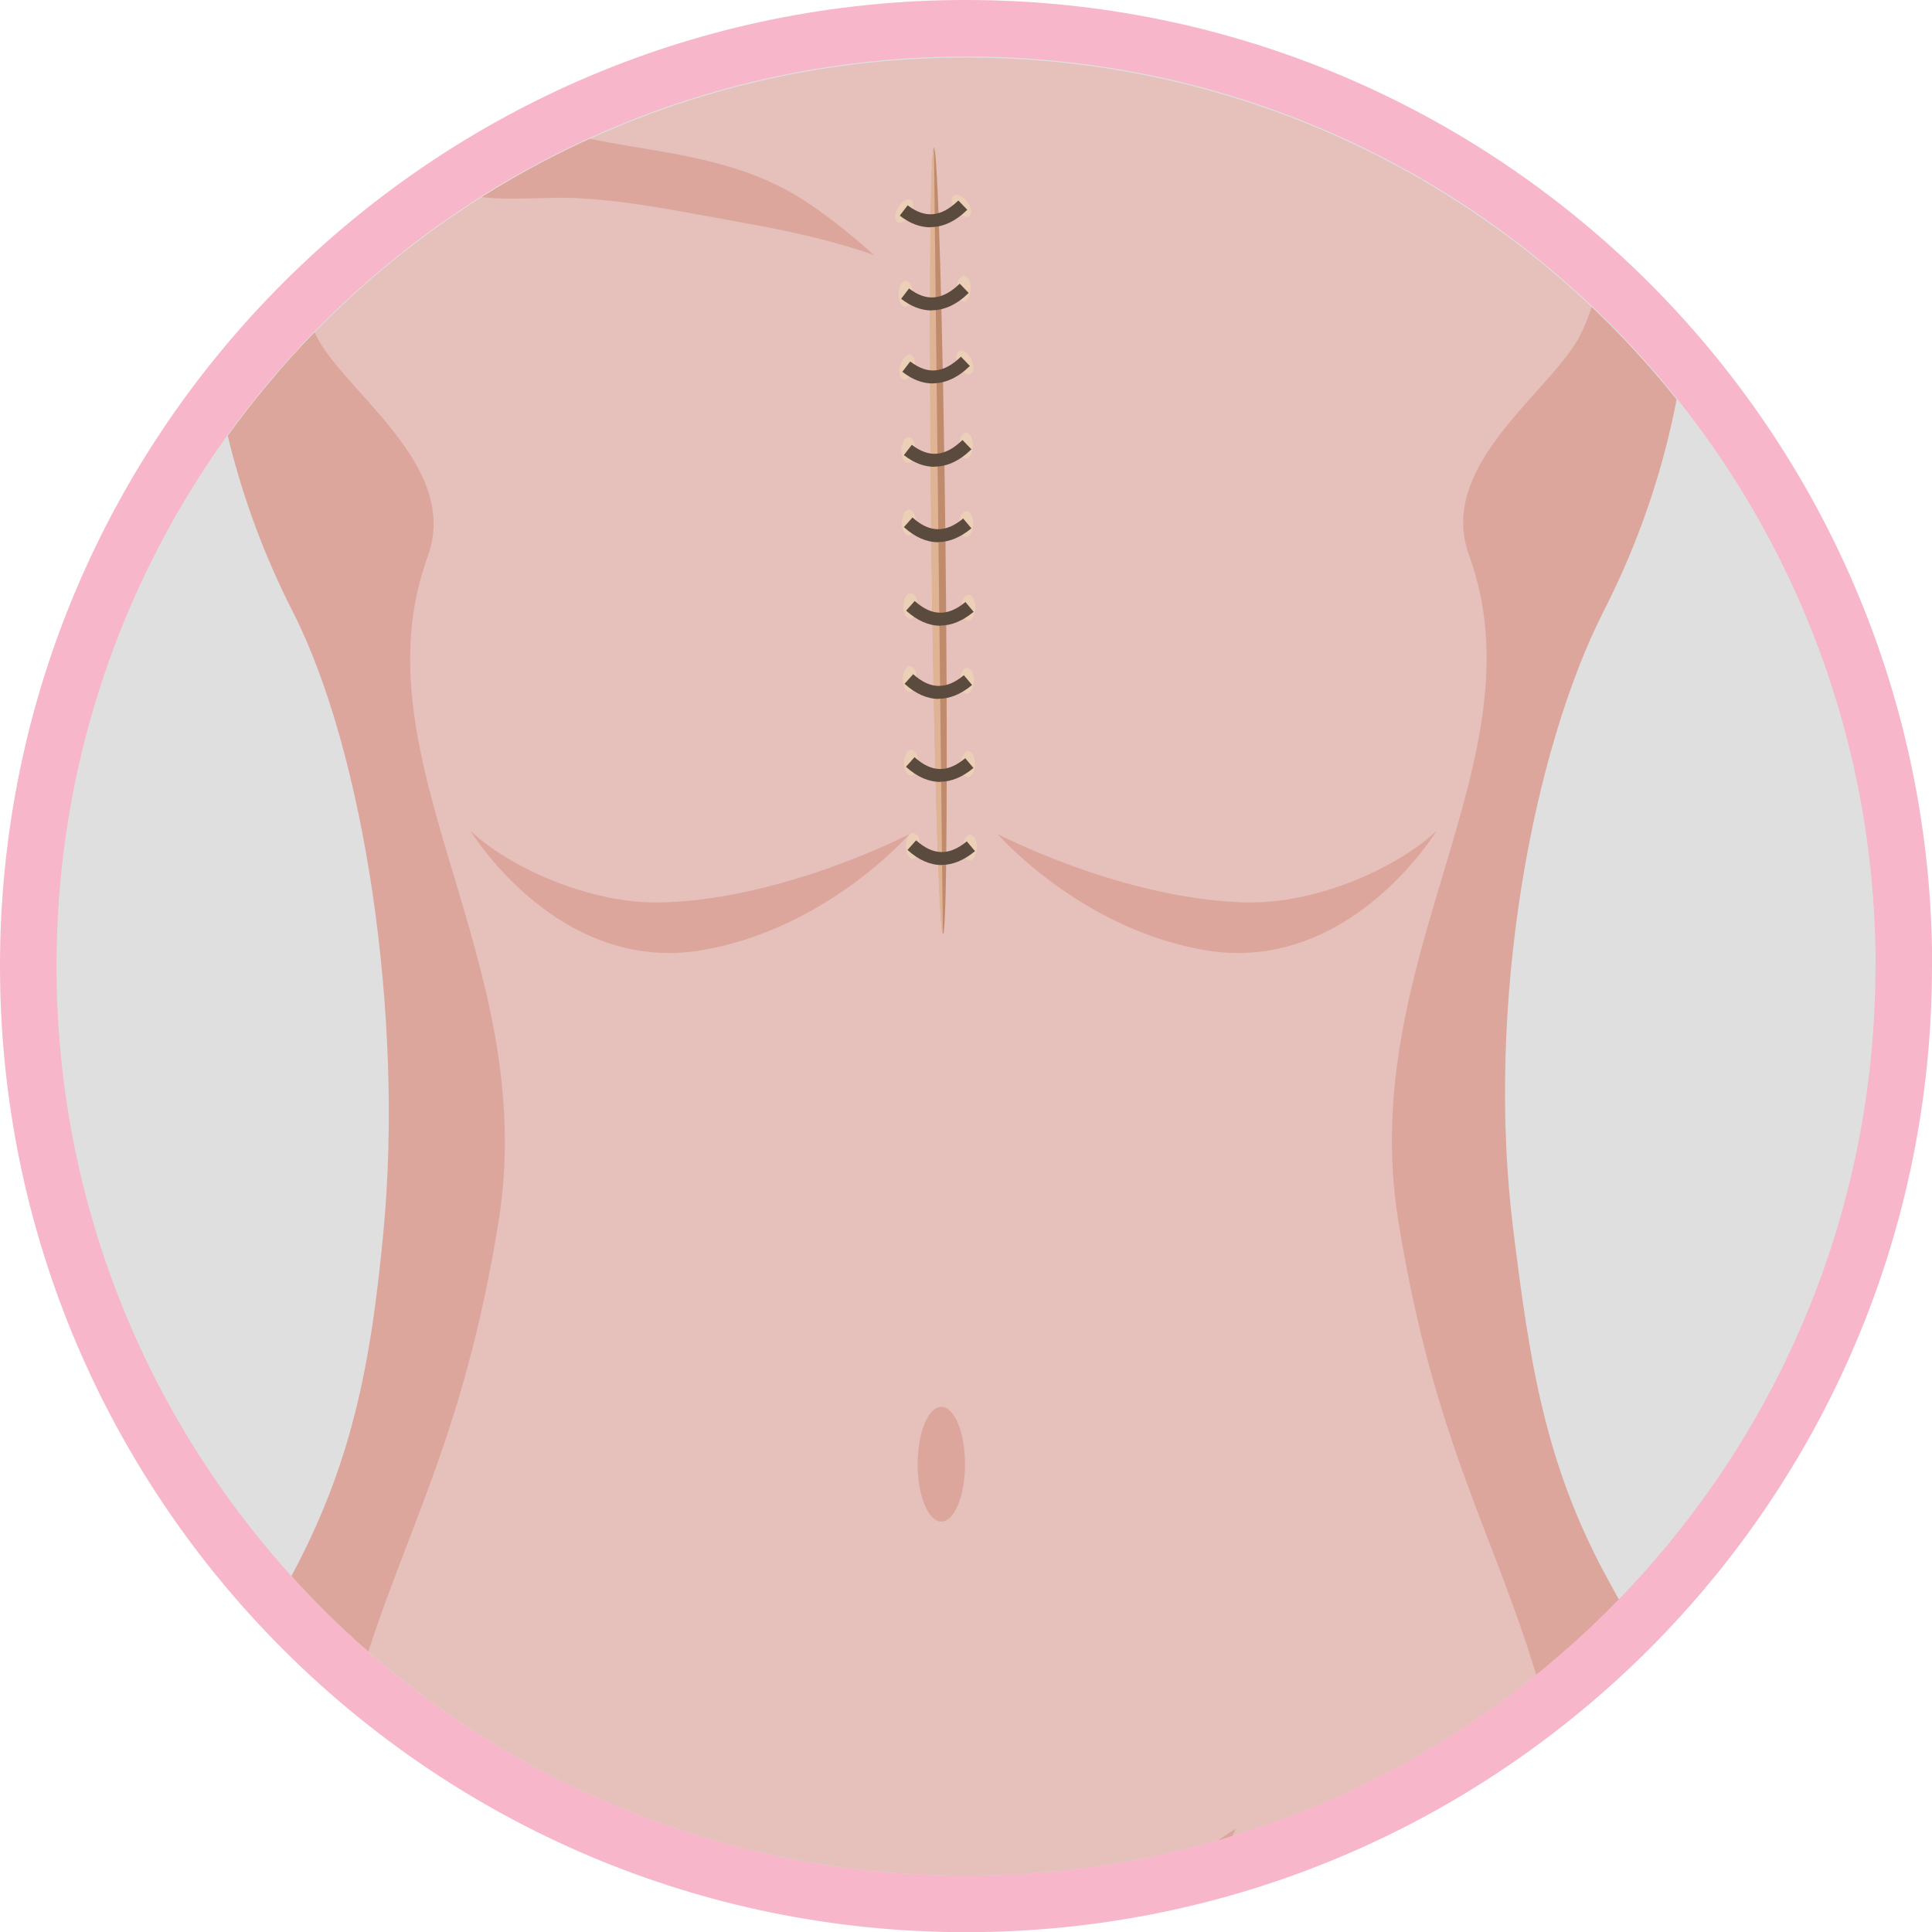
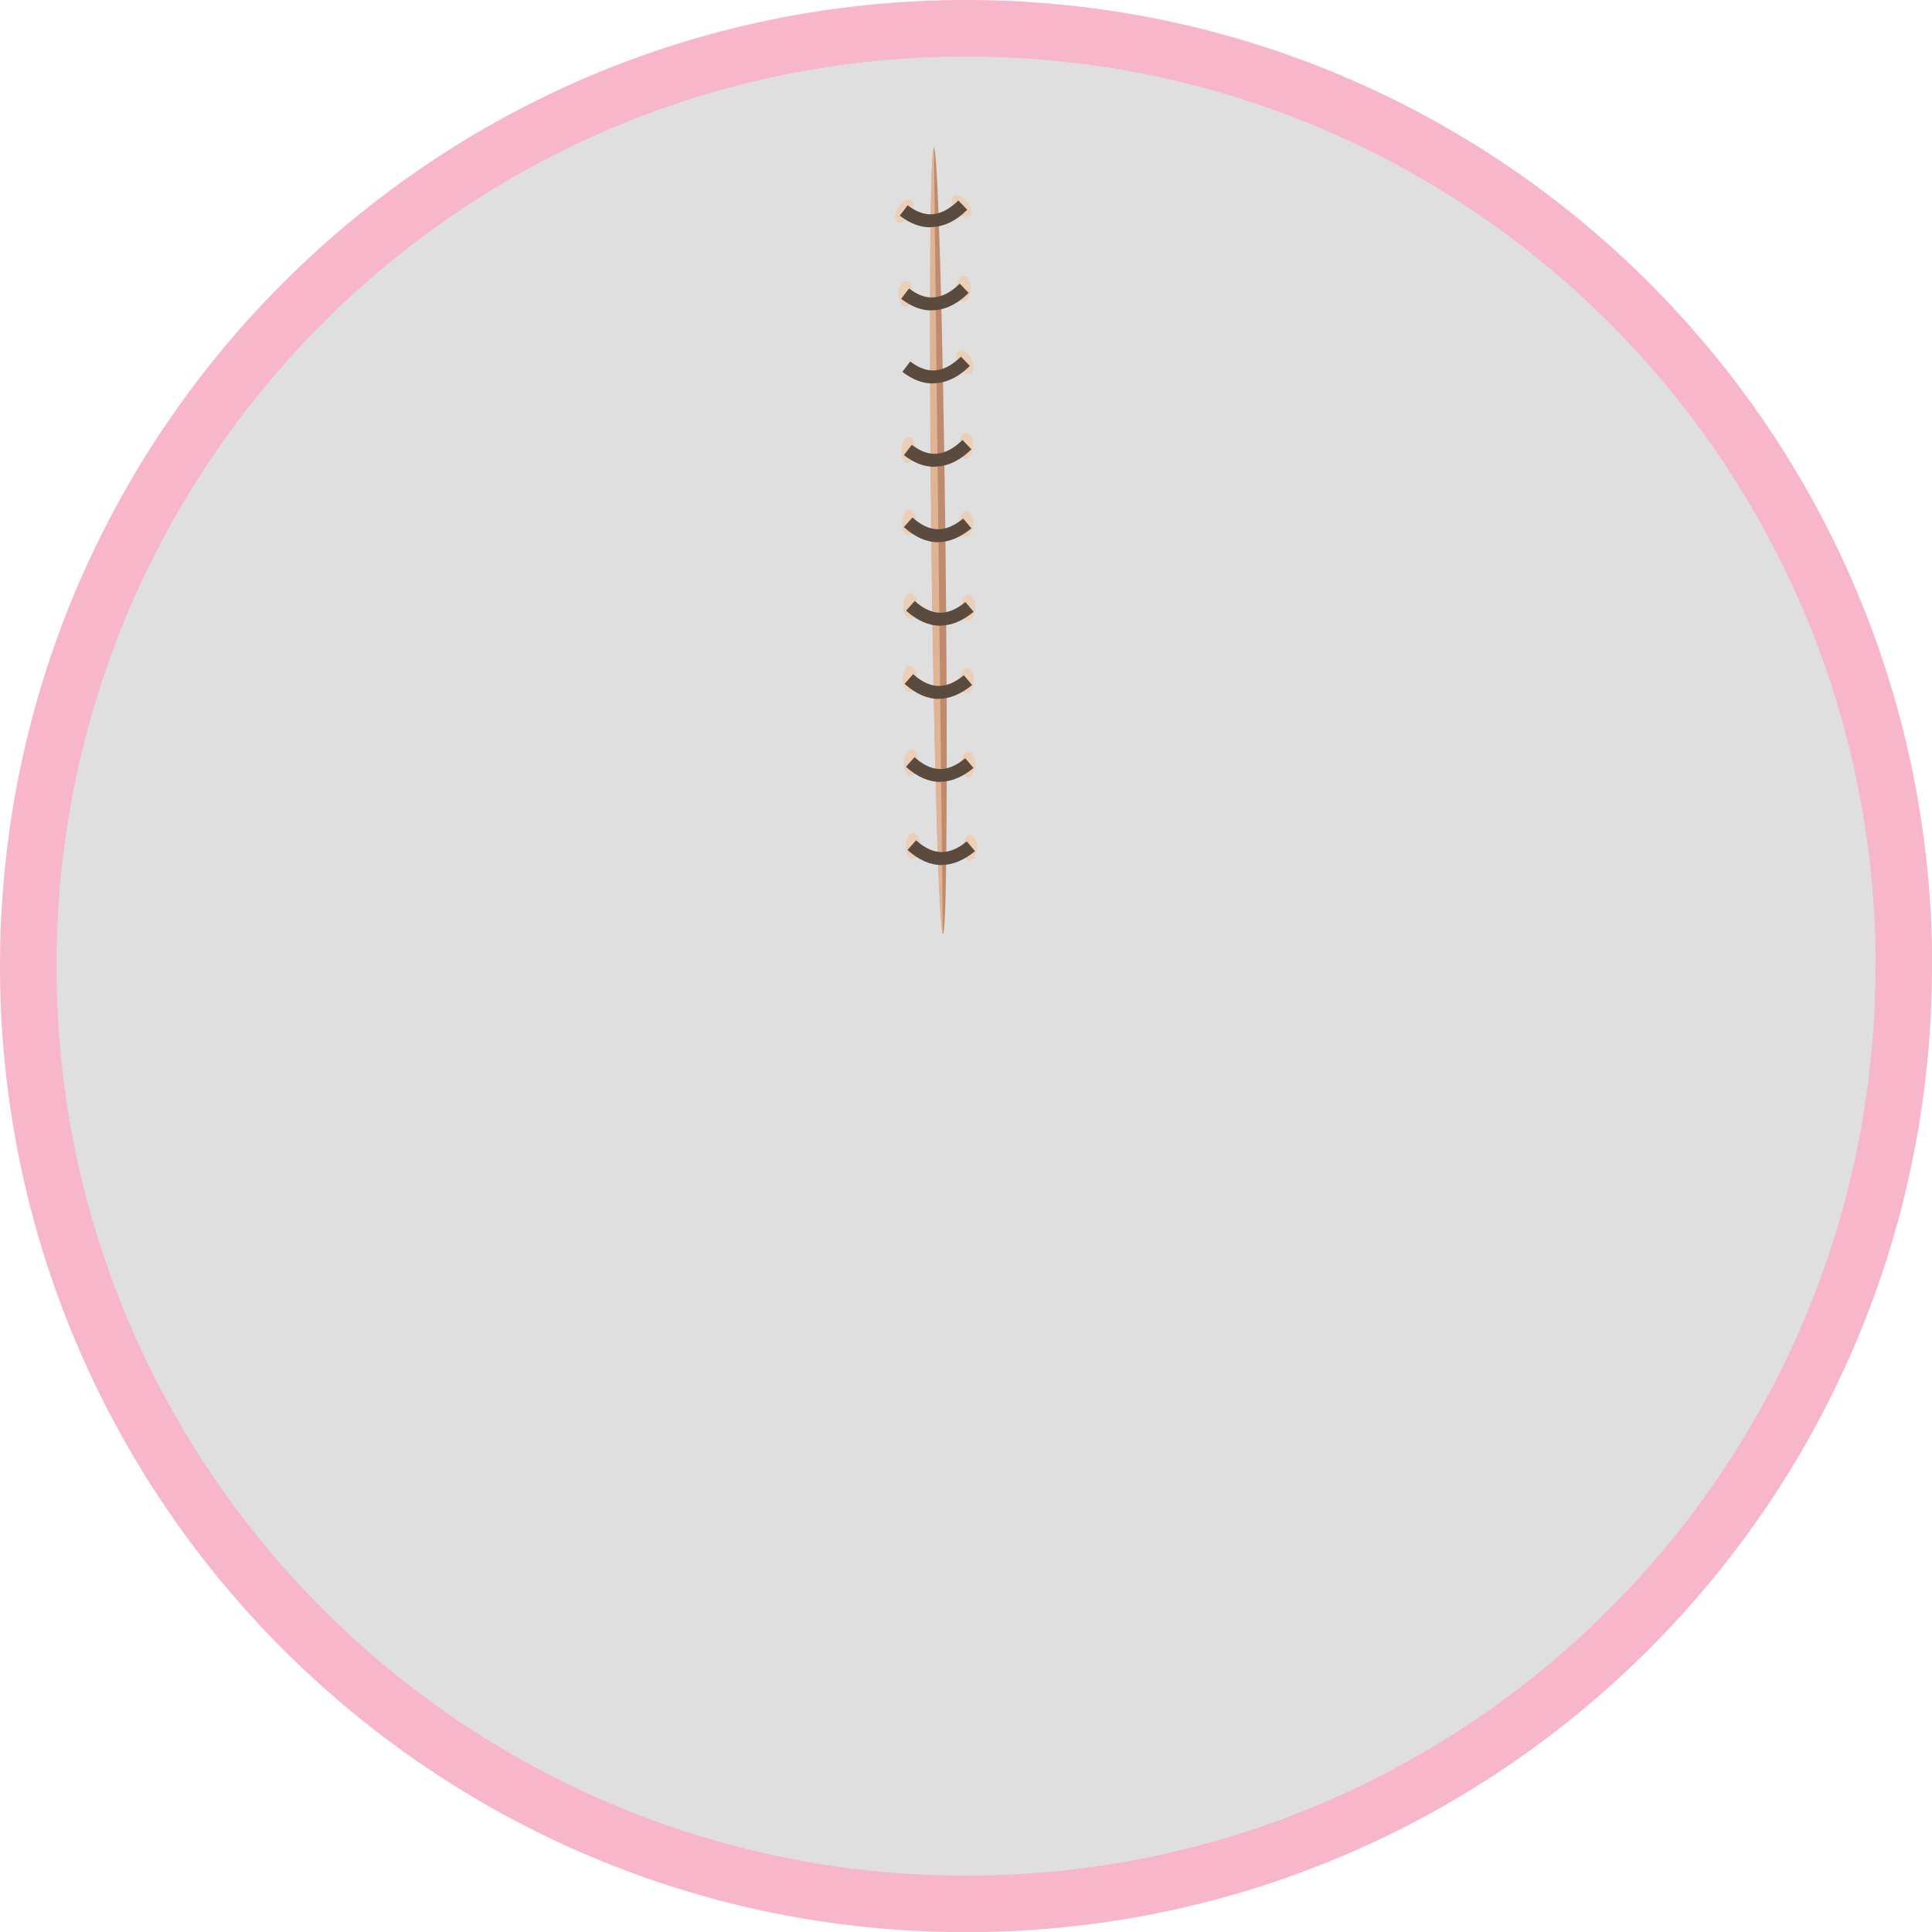
<svg xmlns="http://www.w3.org/2000/svg" xmlns:xlink="http://www.w3.org/1999/xlink" id="_圖層_2" viewBox="0 0 112.45 112.45">
  <defs>
    <style>.cls-1{fill:none;}.cls-2{clip-path:url(#clippath);}.cls-3{fill:#f7b6c9;}.cls-4{fill:#e6c0bb;}.cls-5{fill:#bf8b6c;}.cls-6{fill:#dda69d;}.cls-7{fill:#dfb494;}.cls-8{fill:#dfdfdf;}.cls-9{fill:#5b4a3e;}.cls-10{fill:url(#radial-gradient-10);}.cls-11{fill:url(#radial-gradient-18);}.cls-12{fill:url(#radial-gradient-17);}.cls-13{fill:url(#radial-gradient-11);}.cls-14{fill:url(#radial-gradient-16);}.cls-15{fill:url(#radial-gradient-15);}.cls-16{fill:url(#radial-gradient-12);}.cls-17{fill:url(#radial-gradient-14);}.cls-18{fill:url(#radial-gradient-13);}.cls-19{fill:url(#radial-gradient-6);}.cls-20{fill:url(#radial-gradient-5);}.cls-21{fill:url(#radial-gradient-3);}.cls-22{fill:url(#radial-gradient-4);}.cls-23{fill:url(#radial-gradient-9);}.cls-24{fill:url(#radial-gradient-8);}.cls-25{fill:url(#radial-gradient-7);}.cls-26{fill:url(#radial-gradient-2);}.cls-27{fill:url(#radial-gradient);}</style>
    <clipPath id="clippath">
-       <path class="cls-1" d="M56.23,3.35C26.99,3.35,3.29,27.05,3.29,56.29v5.53h.3c2.79,26.61,25.29,47.35,52.64,47.35s49.85-20.74,52.64-47.35h.29v-5.53c0-29.24-23.7-52.94-52.94-52.94h0Z" />
-     </clipPath>
+       </clipPath>
    <radialGradient id="radial-gradient" cx="-1171.23" cy="845.71" fx="-1171.23" fy="845.71" r="1" gradientTransform="translate(-3.9 -808.84) rotate(-44.01) scale(.41 .75) skewX(-7.49)" gradientUnits="userSpaceOnUse">
      <stop offset="0" stop-color="#743a22" />
      <stop offset=".02" stop-color="#7d452d" />
      <stop offset=".11" stop-color="#9a6a52" />
      <stop offset=".21" stop-color="#b38971" />
      <stop offset=".31" stop-color="#c7a28a" />
      <stop offset=".42" stop-color="#d7b69e" />
      <stop offset=".55" stop-color="#e2c4ac" />
      <stop offset=".71" stop-color="#e9ccb4" />
      <stop offset="1" stop-color="#ebcfb7" />
    </radialGradient>
    <radialGradient id="radial-gradient-2" cx="2547" cy="-90.19" fx="2547" fy="-90.19" r="1" gradientTransform="translate(-926.86 -377.43) rotate(25.36) scale(.41 .75) skewX(-7.5)" xlink:href="#radial-gradient" />
    <radialGradient id="radial-gradient-3" cx="1229.75" cy="655.37" fx="1229.75" fy="655.37" r="1" gradientTransform="translate(-459.21 -428.52) rotate(-5.14) scale(.41 .75) skewX(-7.51)" xlink:href="#radial-gradient" />
    <radialGradient id="radial-gradient-4" cx="2008.44" cy="324.81" fx="2008.44" fy="324.81" r="1" gradientTransform="translate(-694.4 -370.4) rotate(10.95) scale(.41 .75) skewX(-7.52)" xlink:href="#radial-gradient" />
    <radialGradient id="radial-gradient-5" cx="-387.94" cy="900.1" fx="-387.94" fy="900.1" r="1" gradientTransform="translate(-127.35 -658.69) rotate(-32.32) scale(.41 .75) skewX(-7.53)" xlink:href="#radial-gradient" />
    <radialGradient id="radial-gradient-6" cx="1237.94" cy="667.58" fx="1237.94" fy="667.58" r="1" gradientTransform="translate(-459.21 -428.52) rotate(-5.14) scale(.41 .75) skewX(-7.51)" xlink:href="#radial-gradient" />
    <radialGradient id="radial-gradient-7" cx="1229.75" cy="667.51" fx="1229.75" fy="667.51" r="1" gradientTransform="translate(-459.21 -428.52) rotate(-5.14) scale(.41 .75) skewX(-7.51)" xlink:href="#radial-gradient" />
    <radialGradient id="radial-gradient-8" cx="1237.79" cy="673.66" fx="1237.79" fy="673.66" r="1" gradientTransform="translate(-459.21 -428.52) rotate(-5.14) scale(.41 .75) skewX(-7.51)" xlink:href="#radial-gradient" />
    <radialGradient id="radial-gradient-9" cx="1237.9" cy="680.17" fx="1237.9" fy="680.17" r="1" gradientTransform="translate(-459.21 -428.52) rotate(-5.14) scale(.41 .75) skewX(-7.51)" xlink:href="#radial-gradient" />
    <radialGradient id="radial-gradient-10" cx="1229.67" cy="679.62" fx="1229.67" fy="679.62" r="1" gradientTransform="translate(-459.21 -428.52) rotate(-5.14) scale(.41 .75) skewX(-7.51)" xlink:href="#radial-gradient" />
    <radialGradient id="radial-gradient-11" cx="1229.67" cy="673.13" fx="1229.67" fy="673.13" r="1" gradientTransform="translate(-459.21 -428.52) rotate(-5.14) scale(.41 .75) skewX(-7.51)" xlink:href="#radial-gradient" />
    <radialGradient id="radial-gradient-12" cx="1237.52" cy="685.81" fx="1237.52" fy="685.81" r="1" gradientTransform="translate(-459.21 -428.52) rotate(-5.14) scale(.41 .75) skewX(-7.51)" xlink:href="#radial-gradient" />
    <radialGradient id="radial-gradient-13" cx="1229.4" cy="685.28" fx="1229.4" fy="685.28" r="1" gradientTransform="translate(-459.21 -428.52) rotate(-5.14) scale(.41 .75) skewX(-7.51)" xlink:href="#radial-gradient" />
    <radialGradient id="radial-gradient-14" cx="1229.4" cy="691.79" fx="1229.4" fy="691.79" r="1" gradientTransform="translate(-459.21 -428.52) rotate(-5.14) scale(.41 .75) skewX(-7.51)" xlink:href="#radial-gradient" />
    <radialGradient id="radial-gradient-15" cx="1237.46" cy="692.3" fx="1237.46" fy="692.3" r="1" gradientTransform="translate(-459.21 -428.52) rotate(-5.14) scale(.41 .75) skewX(-7.51)" xlink:href="#radial-gradient" />
    <radialGradient id="radial-gradient-16" cx="1237.52" cy="698.79" fx="1237.52" fy="698.79" r="1" gradientTransform="translate(-459.21 -428.52) rotate(-5.14) scale(.41 .75) skewX(-7.51)" xlink:href="#radial-gradient" />
    <radialGradient id="radial-gradient-17" cx="1229.45" cy="698.26" fx="1229.45" fy="698.26" r="1" gradientTransform="translate(-459.21 -428.52) rotate(-5.14) scale(.41 .75) skewX(-7.51)" xlink:href="#radial-gradient" />
    <radialGradient id="radial-gradient-18" cx="1238" cy="655.37" fx="1238" fy="655.37" r="1" gradientTransform="translate(-459.21 -428.52) rotate(-5.14) scale(.41 .75) skewX(-7.51)" xlink:href="#radial-gradient" />
  </defs>
  <g id="_圖層_1-2">
    <g>
      <path class="cls-3" d="M112.45,56.23c0,31.05-25.17,56.23-56.23,56.23S0,87.28,0,56.23,25.17,0,56.23,0s56.23,25.17,56.23,56.23" />
      <path class="cls-8" d="M109.16,56.23c0,29.24-23.7,52.94-52.94,52.94S3.29,85.46,3.29,56.23,26.99,3.29,56.23,3.29s52.94,23.7,52.94,52.94" />
      <g class="cls-2">
        <g>
          <path class="cls-4" d="M44.71-20.65s1.43,17.15-2.62,19.06C38.04,.32,12.55,6.27,12.55,8.89c0,2.24,11.81,34.26,10.06,62.7-.47,7.66-1.81,13.58-5.49,20.31l-4.86,8.89c-.05,.11-.1,.21-.15,.32-8,16.81-8.03,36.33-.63,53.42l1.08,2.48,85.31-22.8-8.37-39.64-3.63-37.22,9.75-40.5-26.36-37.5h-24.55Z" />
          <path class="cls-6" d="M66.3,147.52c-1.69-9.4-1.44-20.08,1.1-29.29,.92-3.33,2.44-7.65,4.54-11.8-1.67,1.11-3.9,2.51-6.18,3.92-6.41,3.94-14.49,3.94-20.89,0-2.28-1.41-4.51-2.81-6.18-3.92,2.1,4.16,3.63,8.48,4.54,11.8,2.54,9.21,2.78,19.9,1.1,29.29-1.07,5.97-2.64,11.86-3.16,17.8l14.15-3.99,14.15,3.99c-.52-5.94-2.09-11.83-3.16-17.8Z" />
          <path class="cls-6" d="M10.9,120.86c1.93-8.09,6-15.46,9.95-22.84,2.6-8.8,6.09-14.03,8.17-26.93,2.46-15.31-8.45-26.83-4.12-38.72,1.81-4.96-4.12-9.06-6.16-12.25-1.97-3.08-1.72-8.7-4.05-11.6-.26-.33-.48-.67-.7-1.02-1.09,.55-1.73,1.05-1.73,1.46,0,1.3-2.08,13.18,4.78,26.64,4.14,8.12,6.47,23.47,5.28,36.06-.72,7.64-1.81,13.58-5.49,20.31l-4.86,8.89c-.05,.11-.1,.21-.15,.32-1,2.1-1.87,4.25-2.63,6.42-.38,1.09-.72,2.18-1.04,3.29-1.57,5.51-2.38,11.2-2.43,16.9-.01,1.14,0,2.28,.06,3.42,.2,4.56,.88,9.1,2.02,13.56,.86,3.34,1.99,6.63,3.38,9.83l1.08,2.48,3.88-1.09c-5.65-10.73-8.04-23.47-5.25-35.13Z" />
          <path class="cls-6" d="M56.17,85.22c0,1.85-.62,3.34-1.38,3.34s-1.38-1.5-1.38-3.34,.62-3.34,1.38-3.34,1.38,1.5,1.38,3.34Z" />
          <path class="cls-6" d="M43.2,12.95c-3.15-.55-6.44-1.26-9.64-1.42-2.29-.12-5.15,.37-7.32-.48-1.89-.75-3.7-1.59-5.51-2.4,1.89-.64,4.01-1.3,6.19-1.95,3.38,.49,6.7,1.31,10.11,1.87,3.55,.58,6.88,1.17,9.93,3.2,1.39,.92,2.68,1.97,3.92,3.08-2.47-.87-5.08-1.44-7.68-1.89Z" />
          <path class="cls-6" d="M88.03,144.67c4.15-9.45,5.36-5.59,5.29-15.96-.05-6.53,.3-12.93-1.56-19.07,.03-1.69-.76-3.36-.91-4.99-.19-2.08-.6-4.12-1.13-6.13-2.62-9.15-6.22-14.31-8.34-27.5-2.46-15.31,8.45-26.83,4.12-38.72-1.81-4.96,4.12-9.06,6.16-12.25,1.97-3.08,1.72-8.7,4.05-11.6,.26-.33,.48-.67,.7-1.02,1.09,.55,1.73,1.05,1.73,1.46,0,1.3,2.08,13.18-4.78,26.64-4.14,8.12-6.93,22.88-5.28,36.06,.95,7.61,1.81,13.58,5.49,20.31l4.86,8.89c.05,.11,.1,.21,.15,.32,1,2.1,1.87,4.25,2.63,6.42,.38,1.09,.72,2.18,1.04,3.29,1.57,5.51,2.38,11.2,2.43,16.9,.01,1.14,0,2.28-.06,3.42-.2,4.56-.88,9.1-2.02,13.56-.86,3.34-1.99,6.63-3.38,9.83l-1.08,2.48-14.25-4.02c1.8-3.12,3.23-6.2,4.16-8.32Z" />
        </g>
        <path class="cls-6" d="M52.96,48.53s-7.13,3.73-14.24,3.99c-4.51,.17-9.29-2.2-11.34-4.17,0,0,5.08,8.4,13.51,6.95,7.29-1.26,12.06-6.77,12.06-6.77Z" />
        <path class="cls-6" d="M58.04,48.53s7.13,3.73,14.24,3.99c4.51,.17,9.29-2.2,11.34-4.17,0,0-5.08,8.4-13.51,6.95-7.29-1.26-12.06-6.77-12.06-6.77Z" />
      </g>
      <g>
        <g>
          <path class="cls-5" d="M55.03,31.47c.14,12.63,.08,22.88-.14,22.88-.22,0-.52-10.24-.67-22.87-.14-12.63-.08-22.88,.14-22.88,.22,0,.52,10.24,.67,22.87Z" />
          <path class="cls-7" d="M54.36,8.6l.52,45.75c-.22,0-.51-9.38-.68-22.87-.15-13.98-.07-22.8,.16-22.88Z" />
        </g>
        <g>
          <path class="cls-27" d="M56.26,11.7c.27,.32,.35,.7,.18,.86-.16,.16-.51,.03-.78-.29-.27-.32-.35-.7-.18-.86,.16-.16,.51-.03,.78,.29Z" />
          <path class="cls-26" d="M53,12.46c-.2,.36-.54,.57-.74,.48-.21-.1-.21-.47,0-.83,.2-.36,.54-.57,.74-.48,.21,.1,.21,.47,0,.83Z" />
          <path class="cls-21" d="M53.12,17.06c0,.41-.17,.77-.4,.79-.23,.02-.42-.3-.42-.71,0-.41,.17-.77,.4-.79,.23-.02,.42,.3,.42,.71Z" />
-           <path class="cls-22" d="M53.2,21.44c-.11,.4-.38,.69-.6,.65-.22-.04-.32-.4-.21-.8,.11-.4,.38-.69,.6-.65,.22,.04,.32,.4,.21,.8Z" />
          <path class="cls-20" d="M56.51,20.87c.2,.37,.2,.76,0,.88-.19,.12-.51-.08-.7-.44-.2-.37-.2-.76,0-.88,.19-.12,.51,.08,.7,.44Z" />
          <path class="cls-19" d="M56.63,25.9c0,.41-.17,.77-.4,.79s-.42-.3-.42-.71c0-.41,.17-.77,.4-.79,.23-.02,.42,.3,.42,.71Z" />
          <path class="cls-25" d="M53.28,26.16c0,.41-.17,.77-.4,.79s-.42-.3-.42-.71,.17-.77,.4-.79c.23-.02,.42,.3,.42,.71Z" />
          <path class="cls-24" d="M56.65,30.46c0,.41-.17,.77-.4,.79-.23,.02-.42-.3-.42-.71s.17-.77,.4-.79c.23-.02,.42,.3,.42,.71Z" />
          <path class="cls-23" d="M56.77,35.33c0,.41-.17,.77-.4,.79-.23,.02-.42-.3-.42-.71s.17-.77,.4-.79c.23-.02,.42,.3,.42,.71Z" />
          <path class="cls-10" d="M53.4,35.23c0,.41-.17,.77-.4,.79s-.42-.3-.42-.71,.17-.77,.4-.79c.23-.02,.42,.3,.42,.71Z" />
          <path class="cls-13" d="M53.31,30.37c0,.41-.17,.77-.4,.79-.23,.02-.42-.3-.42-.71,0-.41,.17-.77,.4-.79,.23-.02,.42,.3,.42,.71Z" />
          <path class="cls-16" d="M56.69,39.58c0,.41-.17,.77-.4,.79-.23,.02-.42-.3-.42-.71,0-.41,.17-.77,.4-.79,.23-.02,.42,.3,.42,.71Z" />
          <path class="cls-18" d="M53.36,39.48c0,.41-.17,.77-.4,.79-.23,.02-.42-.3-.42-.71,0-.41,.17-.77,.4-.79,.23-.02,.42,.3,.42,.71Z" />
          <path class="cls-17" d="M53.44,44.35c0,.41-.17,.77-.4,.79s-.42-.3-.42-.71c0-.41,.17-.77,.4-.79,.23-.02,.42,.3,.42,.71Z" />
          <path class="cls-15" d="M56.75,44.44c0,.41-.17,.77-.4,.79-.23,.02-.42-.3-.42-.71,0-.41,.17-.77,.4-.79,.23-.02,.42,.3,.42,.71Z" />
          <path class="cls-14" d="M56.86,49.29c0,.41-.17,.77-.4,.79-.23,.02-.42-.3-.42-.71,0-.41,.17-.77,.4-.79,.23-.02,.42,.3,.42,.71Z" />
          <path class="cls-12" d="M53.55,49.2c0,.41-.17,.77-.4,.79-.23,.02-.42-.3-.42-.71,0-.41,.17-.77,.4-.79,.23-.02,.42,.3,.42,.71Z" />
          <path class="cls-11" d="M56.5,16.76c0,.41-.17,.77-.4,.79-.23,.02-.42-.3-.42-.71,0-.41,.17-.77,.4-.79,.23-.02,.42,.3,.42,.71Z" />
          <path class="cls-9" d="M54.23,18.07c-.59,0-1.19-.22-1.78-.68l.46-.6c1.02,.78,1.95,.69,2.95-.28l.52,.54c-.69,.68-1.42,1.01-2.15,1.01Z" />
          <path class="cls-9" d="M54.15,13.23c-.59,0-1.19-.22-1.78-.68l.46-.6c1.02,.78,1.95,.69,2.95-.28l.52,.54c-.69,.68-1.42,1.01-2.15,1.01Z" />
          <g>
            <path class="cls-9" d="M54.39,27.17c-.59,0-1.19-.22-1.78-.68l.46-.6c1.02,.78,1.95,.69,2.95-.28l.52,.54c-.69,.68-1.42,1.01-2.15,1.01Z" />
            <path class="cls-9" d="M54.3,22.32c-.6,0-1.19-.22-1.78-.68l.46-.6c1.02,.78,1.95,.69,2.95-.28l.52,.54c-.69,.68-1.42,1.01-2.15,1.01Z" />
          </g>
          <path class="cls-9" d="M54.74,36.42c-.68,0-1.35-.29-2-.88l.5-.56c.99,.89,1.93,.91,2.95,.06l.48,.57c-.64,.53-1.29,.8-1.93,.8Z" />
          <path class="cls-9" d="M54.61,31.56c-.68,0-1.35-.29-2-.88l.5-.56c.99,.89,1.93,.91,2.95,.06l.48,.57c-.64,.53-1.29,.8-1.93,.8Z" />
          <path class="cls-9" d="M54.73,45.51c-.68,0-1.35-.29-2-.88l.5-.56c.99,.9,1.93,.92,2.95,.06l.48,.57c-.64,.53-1.29,.8-1.93,.8Z" />
          <path class="cls-9" d="M54.82,50.35c-.68,0-1.35-.29-2-.88l.5-.56c.99,.89,1.93,.91,2.95,.06l.48,.57c-.64,.53-1.29,.8-1.93,.8Z" />
          <path class="cls-9" d="M54.65,40.68c-.68,0-1.35-.29-2-.88l.5-.56c.99,.89,1.93,.91,2.95,.06l.48,.57c-.64,.53-1.29,.8-1.93,.8Z" />
        </g>
      </g>
    </g>
  </g>
</svg>